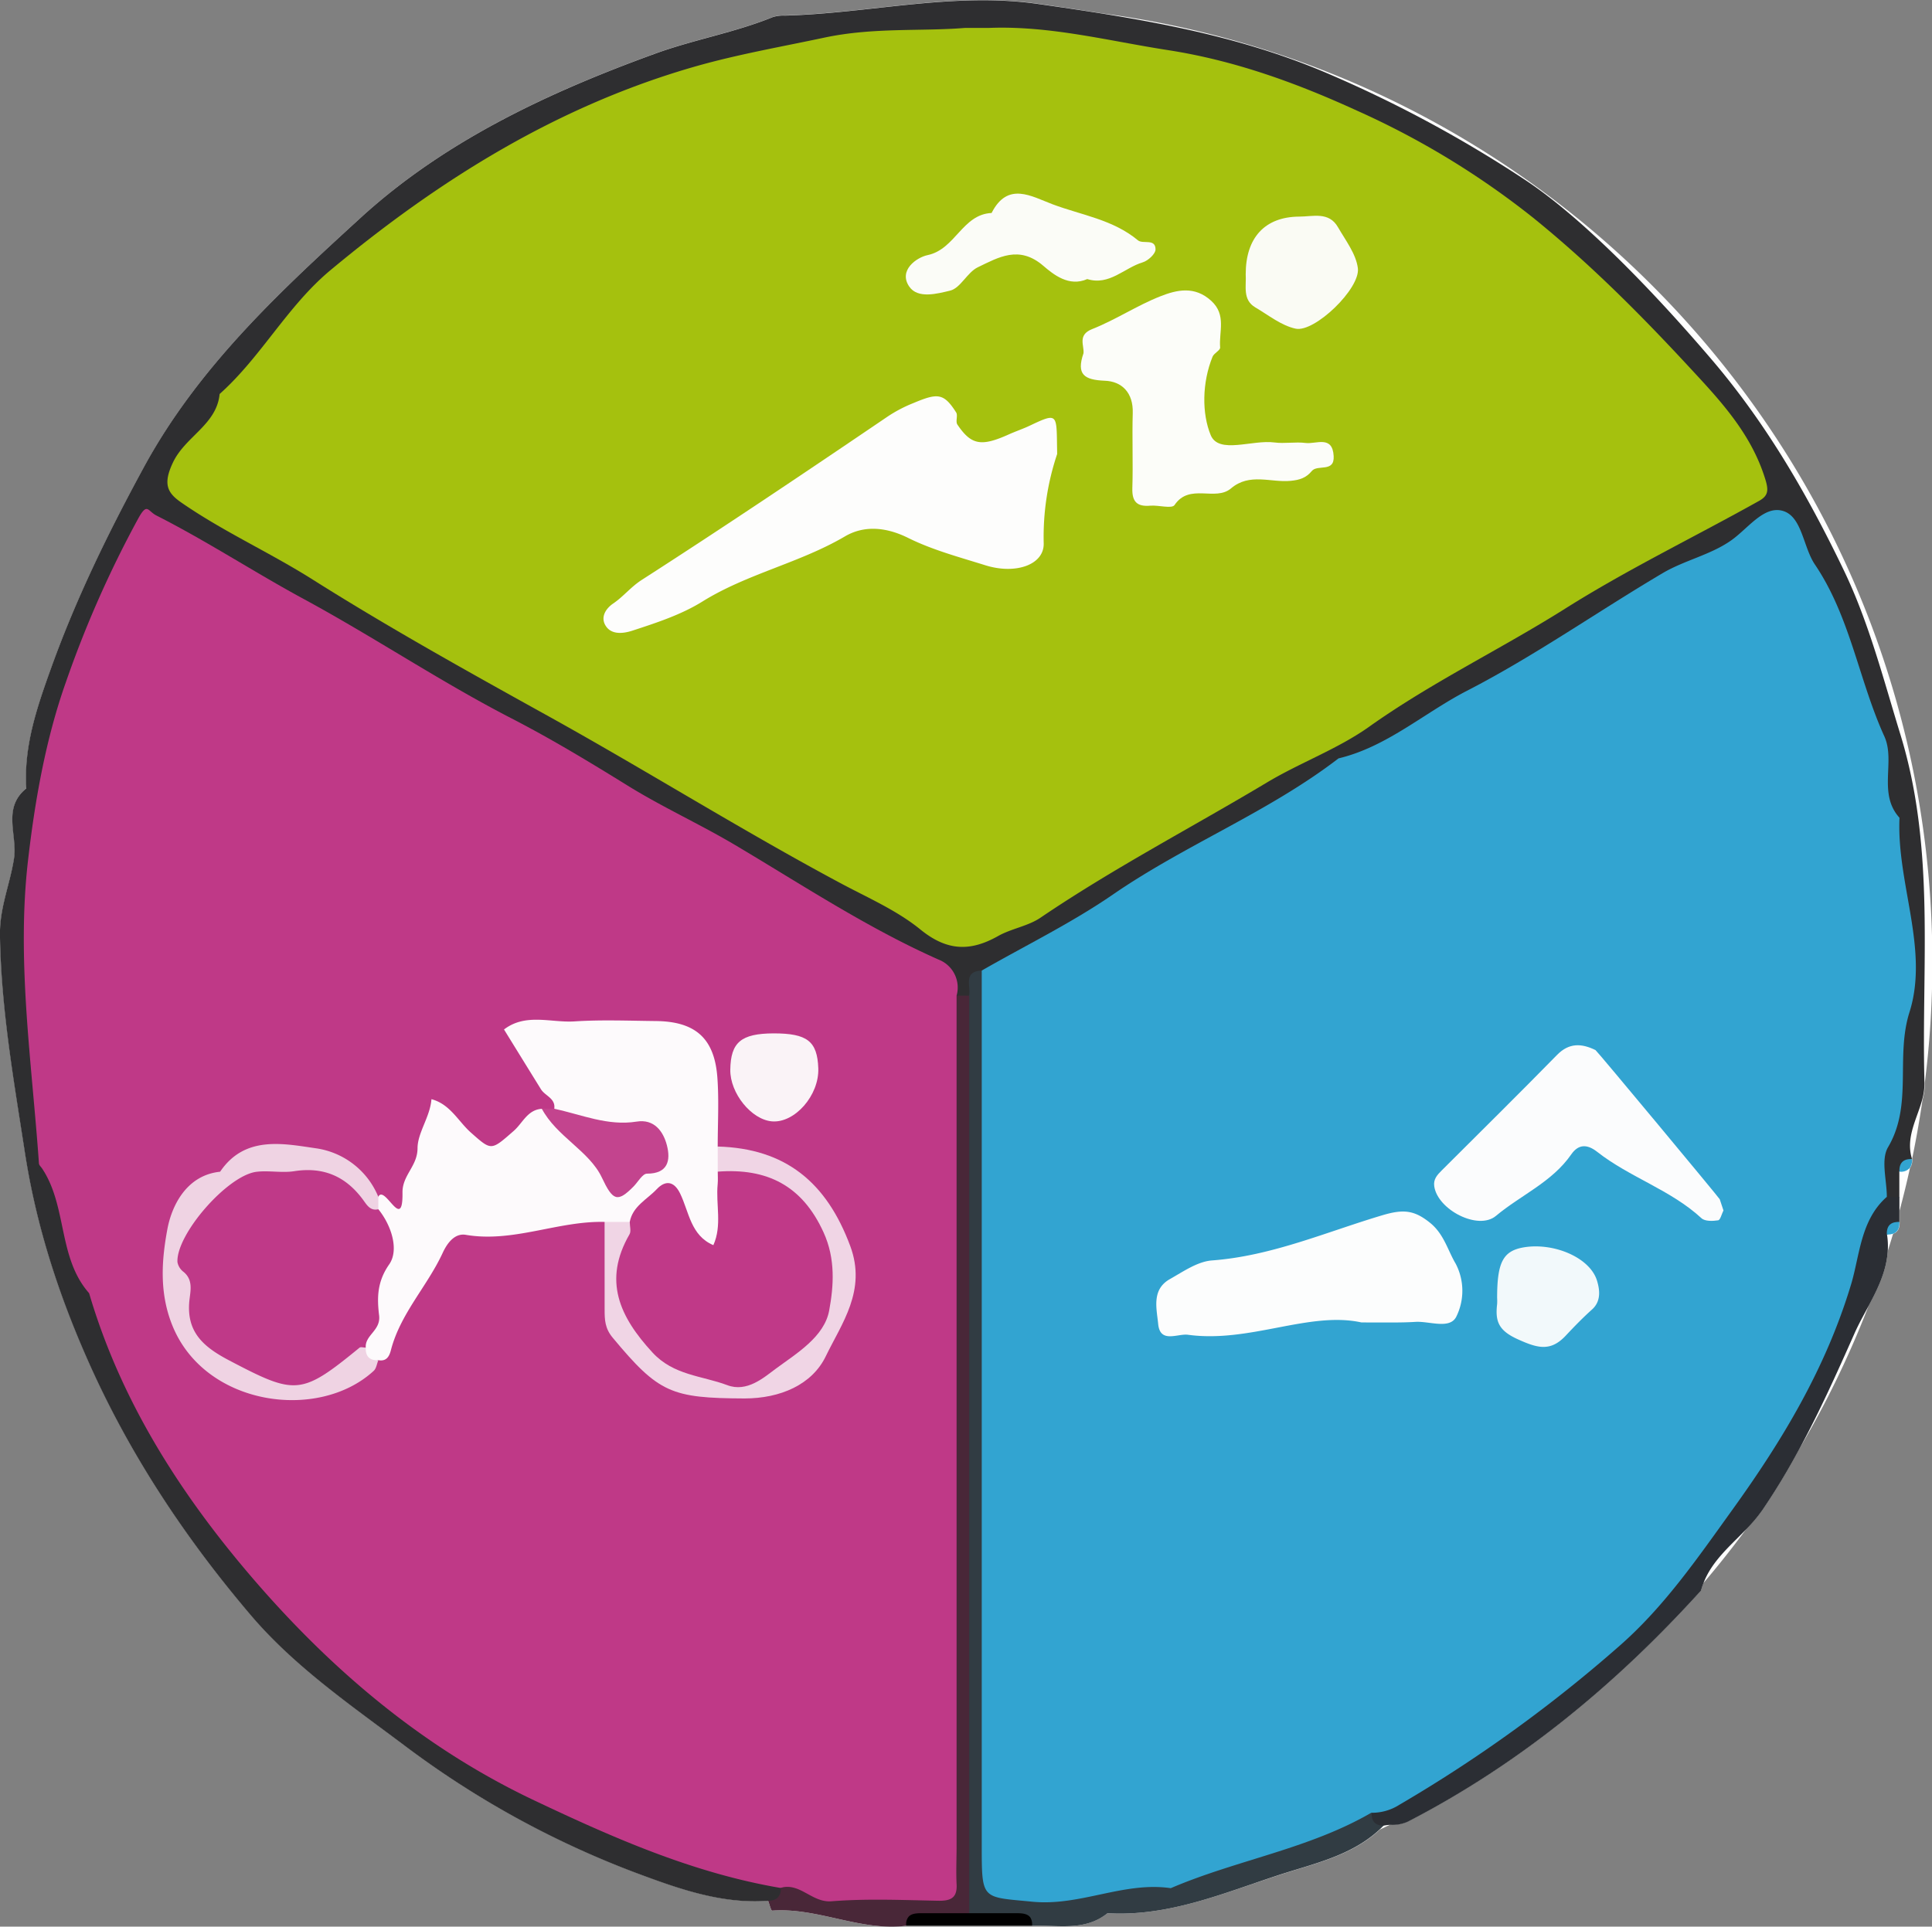
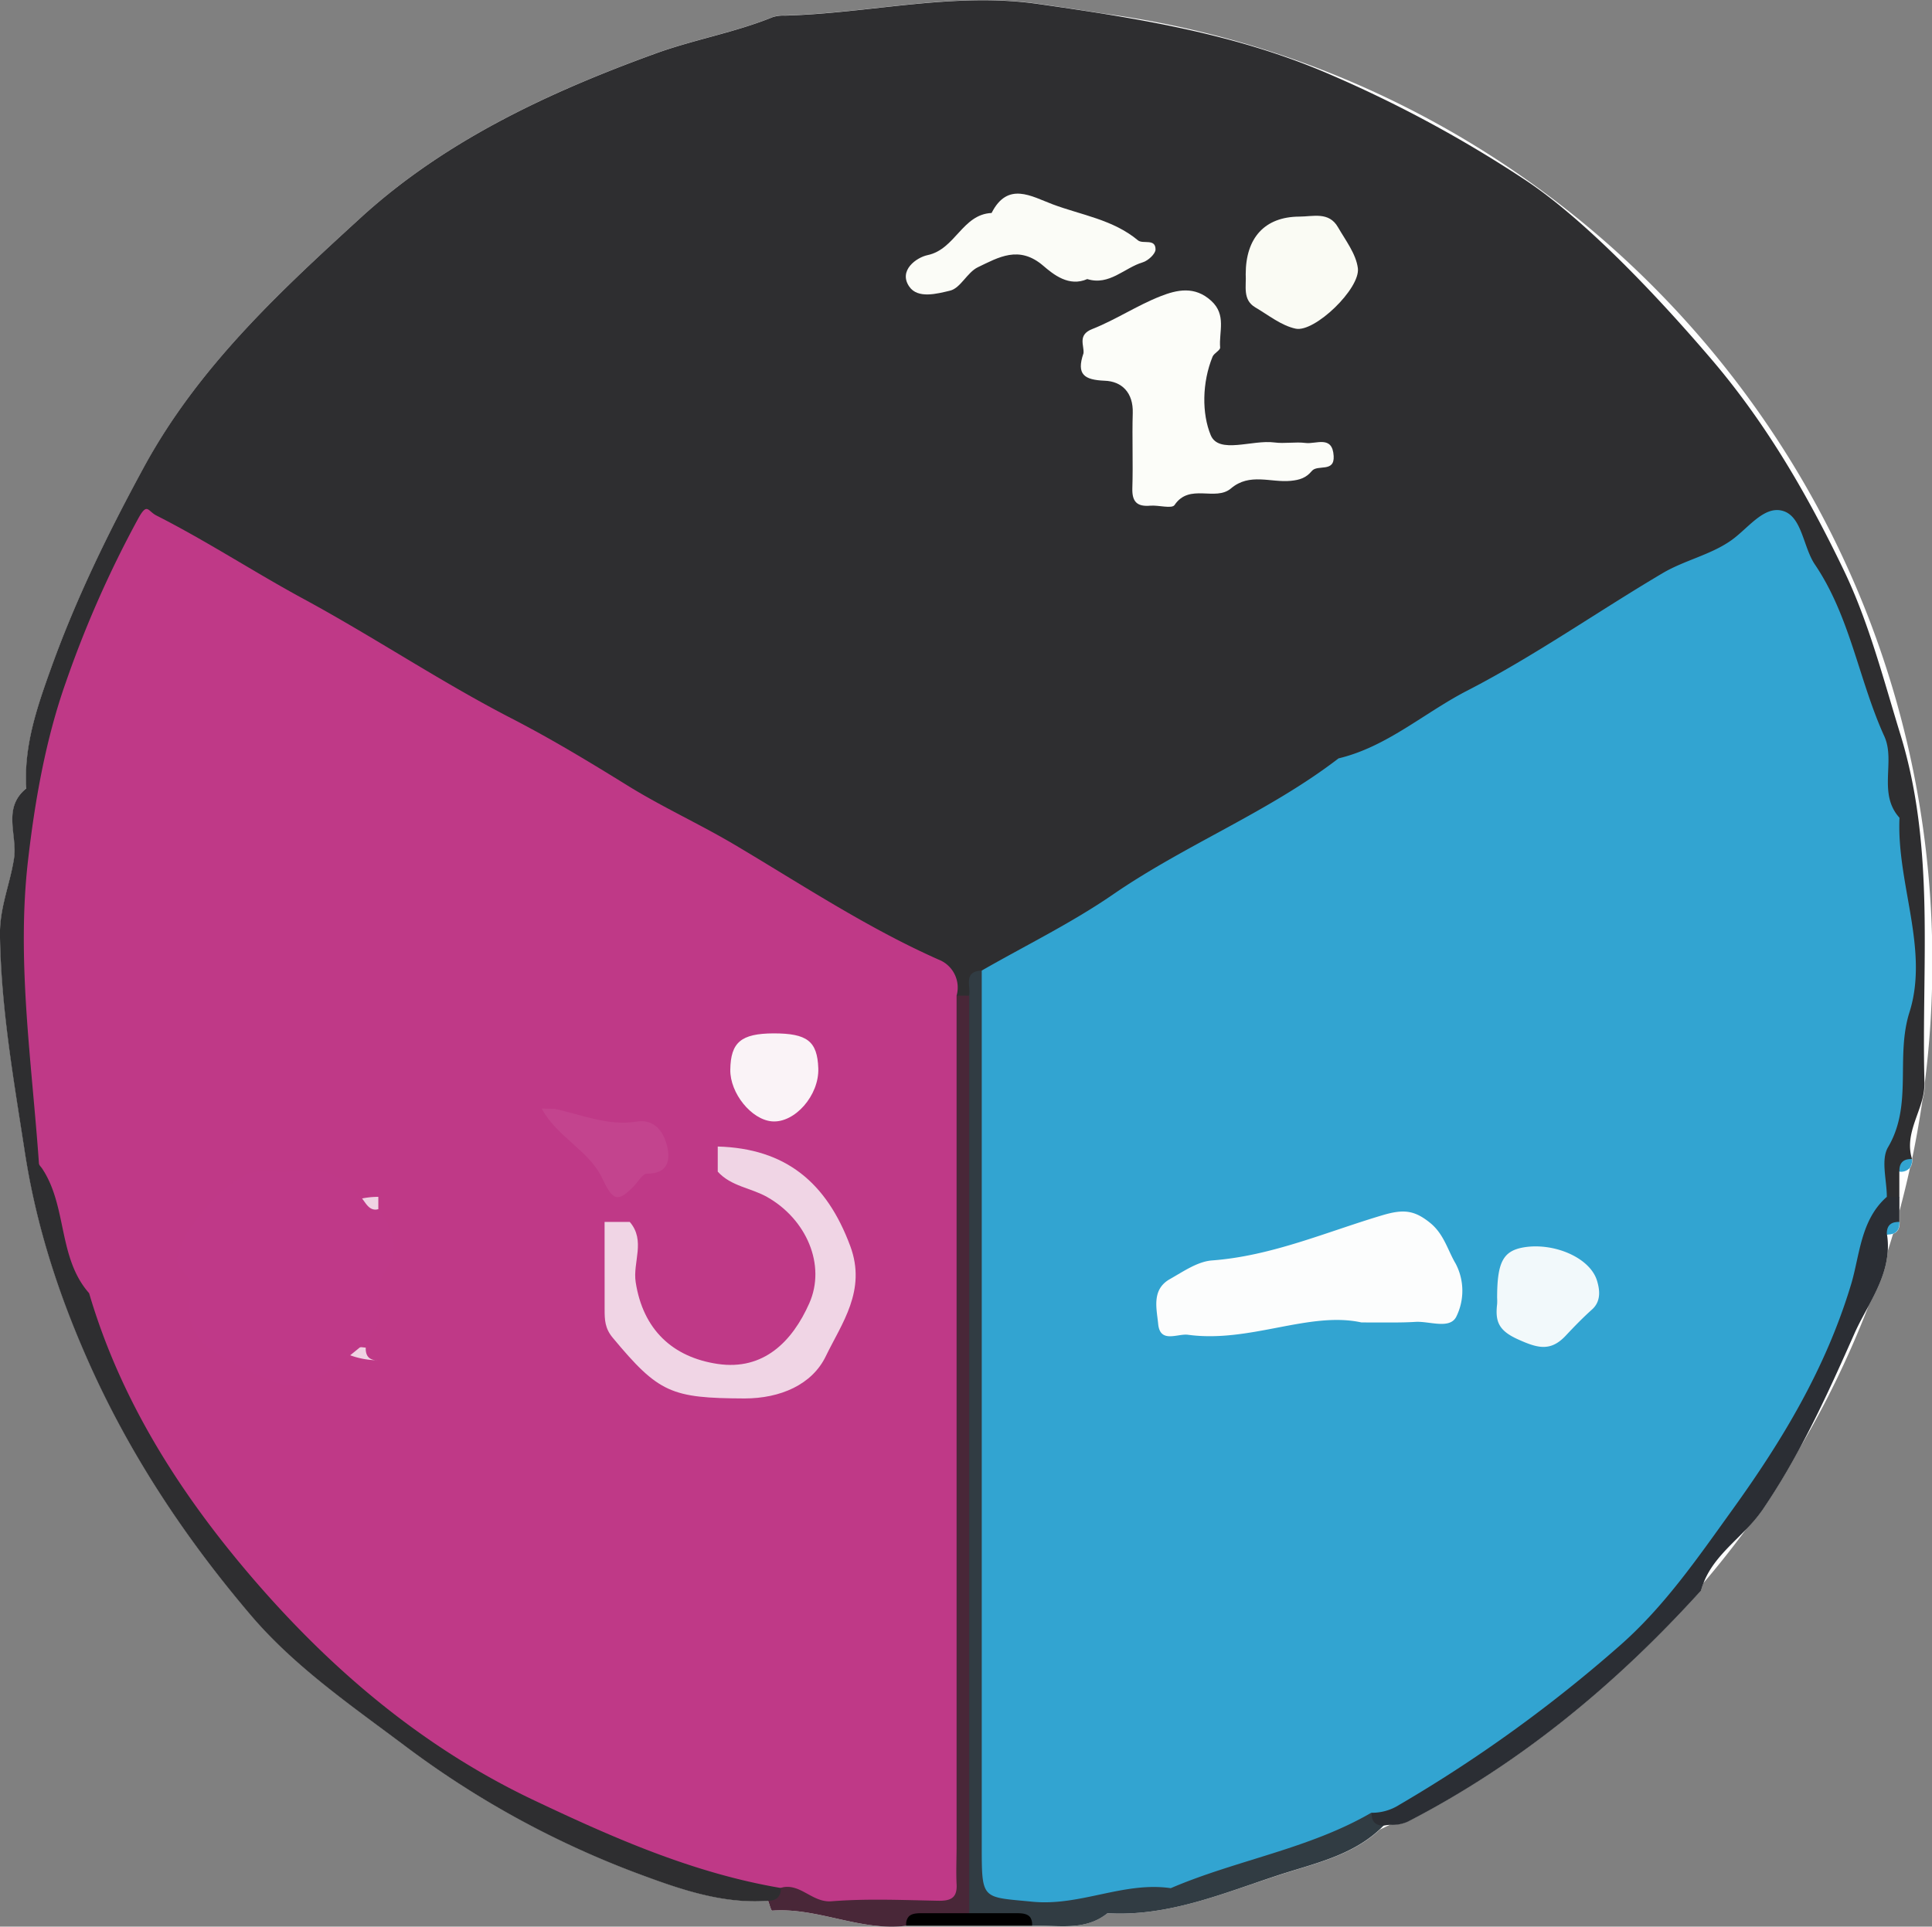
<svg xmlns="http://www.w3.org/2000/svg" id="Calque_1" data-name="Calque 1" viewBox="0 0 479.05 477.81">
  <rect x="0" y="0" width="479.05" height="477.81" fill="#808080" stroke="none" />
  <defs>
    <style>.cls-1{fill:#fefefe;}.cls-2{fill:#2e2e30;}.cls-3{fill:#313c43;}.cls-4{fill:#2b2e34;}.cls-5{fill:#492738;}.cls-6{fill:#010000;}.cls-7{fill:#32a4d1;}.cls-8{fill:#a5c10e;}.cls-9{fill:#bf3987;}.cls-10{fill:#fcfdfd;}.cls-11{fill:#fbfcfd;}.cls-12{fill:#f2f9fb;}.cls-13{fill:#fdfdfc;}.cls-14{fill:#fcfdf9;}.cls-15{fill:#fbfcf7;}.cls-16{fill:#fafbf4;}.cls-17{fill:#fdfafc;}.cls-18{fill:#f0d5e5;}.cls-19{fill:#efd3e3;}.cls-20{fill:#faf3f7;}.cls-21{fill:#c3448e;}.cls-22{fill:#bf3988;}.cls-23{fill:#c03988;}</style>
  </defs>
  <path class="cls-1" d="M539,744.66c-5.65,4.56-12.34,2.88-18.72,3.11H489.13c-11.37,1.44-21.93-4.57-33.26-3.75-.28,0-.68-1.61-1-2.48-11.64.88-22.66-3.17-32.93-7a230,230,0,0,1-57.08-31.43c-13.32-10-27.16-19.5-38-32.15-16.2-19-30.05-39.78-40.28-62.69-7.53-16.84-13.18-34.13-16-52.65-2.75-17.82-5.86-35.42-6.13-53.55-.1-6.83,2.49-12.62,3.48-19,.91-5.82-3-12.5,3.05-17.41-.67-10.61,2.75-20.39,6.25-30.12,6.22-17.25,14.2-33.54,23-49.72,13.51-24.75,33.57-43.31,53.62-61.64,20.89-19.11,46.66-31.16,73.27-40.81,9.51-3.44,19.58-5.17,29-9a8.79,8.79,0,0,1,3-.36c20.89-.56,41.7-5.88,62.55-2.91,5.37.77,10.74,1.55,16.09,2.41,116.16,15.43,205.79,114.88,205.79,235.27a237.89,237.89,0,0,1-1.87,29.9h0a14.89,14.89,0,0,1-.57,4.26q-1.07,7.35-2.56,14.54a.94.94,0,0,0,0,.16,3.32,3.32,0,0,1-.55,2.21q-1.17,5.32-2.57,10.54v2.84c.06,1.58-.48,2.55-1.62,2.93-.43,1.44-.87,2.87-1.33,4.3-.31,4.9-2.46,9.28-4.73,13.52a236.25,236.25,0,0,1-17.29,35.67,165.48,165.48,0,0,1-9,14.88,36.36,36.36,0,0,1-4,4.77q-5.1,6.94-10.69,13.49a16.84,16.84,0,0,0-.58,1.78c-21,23.18-44.75,42.89-72.7,57.32a9.31,9.31,0,0,1-4.32.78l-2.61,1.24c-7.07,6.57-16.39,8.47-25.18,11.35C567.54,739.78,554,745.55,539,744.66Z" transform="translate(-264.41 -270.18)" />
  <path class="cls-2" d="M741.59,538.66h0a14.89,14.89,0,0,1-.57,4.26c-1.28,4.77-4.11,9.3-2.56,14.54a.94.94,0,0,0,0,.16l-.1.08c-1.1.92-2,2-3,3V567a2.85,2.85,0,0,1-3.42.28l-.22-.14a4.84,4.84,0,0,1-.55-.48c-5.17-13.48.69-26.57,1.71-39.77,3.13-40.31-4.28-78.38-21.66-114.79-5.06-10.6-11-7.92-18.59-3.52C641.36,438.1,590,467.47,538.84,497.28c-9,5.23-18.41,9.66-26.88,15.72l-1.7,1.25c-.8.61-1.6,1.22-2.43,1.8a20.85,20.85,0,0,1-3.11,1.87l-.44.22-.44,0a6.2,6.2,0,0,1-2.24-.23l-.48-.17a7.15,7.15,0,0,1-1.29-.66c-34.3-23.52-71.22-42.67-107-63.62-25.08-14.67-50.11-29.5-75.64-43.43-15.71-8.57-15.63-8.83-23.31,8C257,498.69,275.09,601.61,336.43,666c31,32.5,67.85,54.23,110.93,66,4.06,1.11,8,2.31,10.78,5.76,0,.17.07.34.1.51h0a.43.43,0,0,1,0,.11c.21,1.24.19,2.28-.35,2.87s-1.45.74-3.07.33c-11.64.88-22.66-3.17-32.93-7a230,230,0,0,1-57.08-31.43c-13.32-10-27.16-19.5-38-32.15-16.2-19-30.05-39.78-40.28-62.69-7.53-16.84-13.18-34.13-16-52.65-2.75-17.82-5.86-35.42-6.13-53.55-.1-6.83,2.49-12.62,3.48-19,.91-5.82-3-12.5,3.05-17.41-.67-10.61,2.75-20.39,6.25-30.12,6.22-17.25,14.2-33.54,23-49.72,13.51-24.75,33.57-43.31,53.62-61.64,20.89-19.11,46.66-31.16,73.27-40.81,9.51-3.44,19.58-5.17,29-9a8.79,8.79,0,0,1,3-.36c20.89-.56,41.7-5.88,62.55-2.91,5.37.77,10.74,1.55,16.09,2.41,18.59,3,37,6.89,54.78,14.37a310.88,310.88,0,0,1,49.72,26.64c15.53,10.16,34.26,30.29,46.74,44.93,13.54,15.9,23.71,33.54,32.61,52.05,6.26,13,9.85,27.08,14.1,40.91C744.36,480.83,740.8,509.83,741.59,538.66Z" transform="translate(-264.41 -270.18)" />
  <path class="cls-3" d="M607.58,722.84c-.36.37-.72.72-1.09,1.06-7.07,6.57-16.39,8.47-25.18,11.35-13.77,4.53-27.3,10.3-42.29,9.41-5.65,4.56-12.34,2.88-18.72,3.11-3.41-2.77-8.19-1.13-12.31-1.67a7.55,7.55,0,0,1-3.49-1.28,1.19,1.19,0,0,1-.23-.16,7.94,7.94,0,0,1-2.13-2.54,20.93,20.93,0,0,1-.78-2.31c-1.33-4.75-1-9.67-1-14.53q-.09-93.75,0-187.5c0-5.21-.58-10.62,1.23-15.52a15.33,15.33,0,0,1,2.24-4.08c.27-.36.56-.72.88-1.07.47-2.36-1.55-6,3.11-6.23a16.64,16.64,0,0,1,2.43,3.37c3.44,6.24,2.18,13.46,2.2,20.27.18,60,0,120,.12,179.92,0,22.62,1.9,23.73,24.21,21.2S579.51,723.7,601,718.33a6.74,6.74,0,0,1,3.88,1,5.08,5.08,0,0,1,.53.38A7.38,7.38,0,0,1,607.58,722.84Z" transform="translate(-264.41 -270.18)" />
  <path class="cls-4" d="M735.38,567v6.24a13.74,13.74,0,0,0-1,1c-.7.71-1.35,1.46-2.07,2.16a17.88,17.88,0,0,1,.17,4.11c-.31,4.9-2.46,9.28-4.73,13.52-1.26,2.35-2.55,4.65-3.58,7-4.28,9.65-8.63,19.34-13.71,28.69a165.48,165.48,0,0,1-9,14.88,36.36,36.36,0,0,1-4,4.77c-4,4.18-8.58,7.92-10.69,13.49a16.84,16.84,0,0,0-.58,1.78c-21,23.18-44.75,42.89-72.7,57.32a9.31,9.31,0,0,1-4.32.78,8.87,8.87,0,0,0-1.52.18q-3.24.12-3.12-3.12l.45-.41c14.4-13.24,32.2-21.73,47.14-34.37,31.69-26.81,54.54-59.31,68.32-98.46,2.45-7,1.48-16.67,11.37-19.36l.52-.14Z" transform="translate(-264.41 -270.18)" />
  <path class="cls-5" d="M504.72,517.11V744.66l-.22.16a7,7,0,0,1-2.93,1.24c-4.11.79-8.79-1.33-12.44,1.71-11.37,1.44-21.93-4.57-33.26-3.75-.28,0-.68-1.61-1-2.48A3.37,3.37,0,0,0,457,741a2.85,2.85,0,0,0,1-2.6l.28-.19h0c6.11-4.1,12.89-1.67,19.37-1.68,16.82,0,18.92-1.6,19-18.51.23-54.94-.16-109.88.27-164.81.09-11.85-3.42-24.46,4.25-35.44.15-.22.31-.45.48-.67Z" transform="translate(-264.41 -270.18)" />
  <path class="cls-6" d="M520.3,747.77H489.13a2.84,2.84,0,0,1,.56-2.22c.66-.76,1.85-.9,3.17-.89h23.72c1.4,0,2.65.15,3.3,1.05A3.11,3.11,0,0,1,520.3,747.77Z" transform="translate(-264.41 -270.18)" />
  <path class="cls-7" d="M738.5,557.63a3.32,3.32,0,0,1-.55,2.21,2.93,2.93,0,0,1-2.57.91q-.12-3.19,3-3.12Z" transform="translate(-264.41 -270.18)" />
  <path class="cls-7" d="M735.38,573.22c.06,1.58-.48,2.55-1.62,2.93a4.05,4.05,0,0,1-1.5.19c-.07-1.88.71-2.91,2.33-3.08A4,4,0,0,1,735.38,573.22Z" transform="translate(-264.41 -270.18)" />
  <path class="cls-7" d="M732.26,567c-6.52,5.71-6.7,14.51-8.86,21.7-6.27,20.81-17,38.65-29.55,56.06-8.5,11.81-16.7,23.74-27.63,33.38a350.2,350.2,0,0,1-54.8,39.61,12.62,12.62,0,0,1-7,2c-15.51,9-33.42,11.71-49.71,18.7C543,736.75,532.21,743,520.3,741.8c-12.35-1.21-12.46-.29-12.46-13.52q0-108.71,0-217.4c10.88-6.24,22.24-11.78,32.53-18.86,18-12.39,38.57-20.42,55.94-33.76,12-2.87,21.19-11.27,31.85-16.77,16.74-8.62,32.28-19.57,48.53-29.18,5.32-3.14,11.76-4.5,16.81-8,4.26-2.92,8.23-8.84,13-7.42s5,9,7.94,13.31c8.78,13,10.86,28.65,17.21,42.61,2.8,6.17-1.69,14.17,3.75,20.18-.74,16.25,7.38,32.65,2.48,48.2-3.54,11.19.9,22.95-5.32,33.5C730.73,557.8,732.26,562.84,732.26,567Z" transform="translate(-264.41 -270.18)" />
-   <path class="cls-8" d="M503.74,277.1c2.87,0,4.43,0,6,0,15.08-.57,29.5,3.22,44.22,5.5,16.76,2.59,32.15,8.26,46.88,15a203.83,203.83,0,0,1,43.68,26.55c14.06,11.36,26.64,24,38.74,37.07,7.1,7.67,14.72,15.65,18.43,26.48,1.24,3.64,1.55,5.21-1.09,6.69-16,8.95-32.56,16.94-48,26.67-16,10.09-33.15,18.3-48.66,29.32-7.78,5.54-17.08,8.89-25.34,13.83-18.71,11.2-38.09,21.28-56.18,33.55-3.1,2.11-7.21,2.69-10.53,4.56-6.92,3.9-12.69,3.73-19.27-1.63-5.9-4.8-13.21-7.94-20-11.59-24.27-13-47.6-27.62-71.68-41-19.84-11-39.79-22.07-59-34.19-10.7-6.76-22.24-11.93-32.6-19.12-3.34-2.32-4.63-4.47-2.05-9.9,3.09-6.52,10.83-9.35,11.58-17,10.3-9.19,16.76-21.77,27.46-30.69,27.2-22.64,56.73-41,91.08-50.71,10.34-2.91,21-4.76,31.49-7C481.1,276.92,493,278,503.74,277.1Z" transform="translate(-264.41 -270.18)" />
  <path class="cls-9" d="M501.6,517.11v211c0,3.11-.15,6.22,0,9.31.21,3.51-1.5,4.21-4.63,4.15-8.79-.17-17.62-.56-26.36.13-4.93.4-7.85-4.78-12.69-3.31-21.61-3.68-41.36-12.38-61-21.69-27.75-13.13-50.58-32.6-70.17-55.47-17.7-20.67-32.42-43.69-40.24-70.33-7.79-8.84-5.38-21.54-11.67-30.95-.27-.4-.74-.8-.77-1.22-1.75-25-5.57-50-2.74-74.89,1.7-14.87,4.36-30.12,9.34-44.26a269,269,0,0,1,18-40.78c2.27-4.12,2.33-1.89,4.51-.78,12.51,6.35,24.26,14.06,36.55,20.72,17.44,9.45,33.91,20.53,51.51,29.6,9.93,5.12,19.39,10.85,28.86,16.71,8.59,5.32,17.86,9.52,26.55,14.68,16.61,9.85,32.72,20.54,50.46,28.42A7.43,7.43,0,0,1,501.6,517.11Z" transform="translate(-264.41 -270.18)" />
  <path class="cls-10" d="M602,598.15c-13-2.84-27.66,5.14-43,3.06-2.61-.36-6.92,2.22-7.41-2.66-.38-3.84-1.69-8.56,2.9-11.15,3.33-1.88,6.87-4.37,10.46-4.63,14.81-1.11,28.3-7.06,42.21-11.2,5.3-1.58,8-1.28,12,2,3.34,2.8,4.25,6.75,6.19,10a14.48,14.48,0,0,1,.12,13.22c-1.66,3.11-6.64,1-10.12,1.22S608.1,598.15,602,598.15Z" transform="translate(-264.41 -270.18)" />
-   <path class="cls-11" d="M691.75,570.37c-.44.86-.77,2.37-1.32,2.45-1.34.21-3.27.27-4.12-.51-7.66-7.07-17.82-10.14-25.88-16.48-2.63-2.06-4.73-1.79-6.42.64-4.77,6.89-12.51,10.09-18.67,15.25-4.41,3.69-14.45-1.51-15.3-7.33-.26-1.76.73-2.82,1.83-3.92,9.55-9.53,19.15-19,28.59-28.64,3-3.09,6.11-2.91,9.56-1.23.35.17,30.66,36.63,30.81,37C691.15,568.54,691.44,569.46,691.75,570.37Z" transform="translate(-264.41 -270.18)" />
  <path class="cls-12" d="M635.63,592.06c0-9.12,1.57-11.83,7.1-12.61,7.37-1,16,2.74,17.68,8.38.63,2.09,1.1,5-1.24,7.1s-4.45,4.28-6.56,6.53c-3.77,4-7,3.06-11.84.87s-5.63-4.49-5.14-8.73A13.19,13.19,0,0,0,635.63,592.06Z" transform="translate(-264.41 -270.18)" />
-   <path class="cls-13" d="M526.54,382.77a64.53,64.53,0,0,0-3.34,22.06c.21,5.44-7,7.92-14.56,5.51-6.39-2-13-3.76-19-6.73-5.51-2.75-11-3.19-15.74-.39-11.27,6.61-24.24,9.24-35.37,16.17-5.22,3.24-11.31,5.23-17.21,7.16-2.08.69-5.47,1.33-6.92-1.51-1-2,.27-4,2.13-5.24,2.47-1.7,4.26-4,6.91-5.74,20.54-13.2,40.81-26.83,61-40.53a34.4,34.4,0,0,1,6.41-3.37c6-2.52,7.54-2.58,10.64,2.3.48.75-.19,2.24.3,3,3.45,5.12,5.92,5.53,12.77,2.45,1.75-.79,3.58-1.39,5.3-2.22,6.33-3,6.54-2.9,6.63,4Z" transform="translate(-264.41 -270.18)" />
  <path class="cls-14" d="M533.07,357.78c.21-1.9-1.56-4.54,2.18-6,5.78-2.28,11.07-5.83,16.86-8.11,4.1-1.62,8.53-2.65,12.65,1.13,3.8,3.49,1.86,7.67,2.19,11.56.06.69-1.51,1.39-1.88,2.28-2.62,6.44-2.67,14.13-.45,19.47,2,4.78,10.31,1.07,15.78,1.8,2.55.34,5.22-.2,7.77.13s6.64-2,6.93,3.24c.24,4.18-4,2-5.42,3.71s-3,2.23-5.26,2.44c-4.92.48-10.15-2.05-14.77,1.87-3.89,3.31-10.28-1.38-14,4.12-.64,1-4,0-6,.17-3.27.29-4.57-.94-4.47-4.32.2-6.22-.08-12.45.1-18.67.15-5-2.67-7.87-7-8C533.32,364.38,531.23,363.12,533.07,357.78Z" transform="translate(-264.41 -270.18)" />
  <path class="cls-15" d="M534,339.39c-4.52,2-8.37-1.12-10.92-3.31-6-5.15-11.09-2.07-16.21.38-2.64,1.27-4.29,5.18-6.88,5.8-3.17.75-8,2.09-10.12-1-2.76-4,1.78-7.23,4.54-7.81C501.31,332,503,323.34,510.28,323c4-7.88,9.87-4.13,15.11-2.16,7.17,2.69,15,3.78,21.19,8.95,1.24,1,4.36-.55,4.35,2.25,0,1.1-1.84,2.79-3.15,3.19C543.18,336.6,539.49,341.09,534,339.39Z" transform="translate(-264.41 -270.18)" />
  <path class="cls-16" d="M573.29,338.18c0-9,4.7-14.23,13.27-14.28,3.39,0,7.36-1.31,9.61,2.63,1.89,3.28,4.48,6.62,4.93,10.16.65,5.05-10.73,16-15.42,15-3.57-.76-6.76-3.37-10-5.27S573.48,341.1,573.29,338.18Z" transform="translate(-264.41 -270.18)" />
-   <path class="cls-17" d="M414.32,573.22c-11.59-.29-22.62,5.21-34.42,3.2-3-.5-4.84,2.56-5.72,4.47-3.84,8.31-10.52,15.09-12.85,24.16-.41,1.6-1.15,2.81-3.11,2.46-3,.89-4.08-.93-4.86-3.27-.27-11.19,4.54-22,2.85-33.28a7.51,7.51,0,0,1,2-4c1.64-3.07,6.14,9,6-1-.06-4.35,3.71-6.53,3.73-11,0-3.87,3.13-7.81,3.45-12.18C376,544,378,548.21,381.1,551c5.21,4.6,5,4.63,10.73-.39,2.19-1.93,3.38-5.21,6.91-5.44,6.37,3.42,11.65,8.23,17,13,2,1.81,5.25,2,6.54-.81,1.59-3.41-1.65-4.4-4.09-4.89-6-1.22-12.3-1.68-16.35-7.29.38-2.61-2.25-3.19-3.29-4.85-3.06-4.94-6.12-9.9-9.17-14.84,5.39-4.12,11.62-1.64,17.44-2,6.71-.44,13.46-.16,20.2-.09,9.84.1,14.57,4.29,15.27,14.07.41,5.67.08,11.39.08,17.09a11.93,11.93,0,0,1,3.22,5.69,32.05,32.05,0,0,1,.15,10.79c-1.19,7.91-4.45,12.47-11.57,4.73-4.79-5.2-9-3.25-13.76-.86A6.32,6.32,0,0,1,414.32,573.22Z" transform="translate(-264.41 -270.18)" />
  <path class="cls-18" d="M414.32,573.22h6.24c4,4.62.71,10,1.47,14.92,1.81,11.77,9.15,18.64,20.34,20.3,11.36,1.68,18.51-5.56,22.71-15.05s-.71-20.82-10.42-26.33c-4-2.28-9-2.66-12.28-6.31v-6.23c16.8.47,27,8.88,32.87,24.72,4.07,11-2.14,19.14-6.08,27.29C465.76,613.58,457.91,617,449,617c-18.17-.08-21.25-1.35-32.67-15.07-1.95-2.34-2-4.48-2-7Z" transform="translate(-264.41 -270.18)" />
-   <path class="cls-19" d="M358.22,567v3.12c-5.84,2.15-9.35-3.36-14.25-4.34-10.14-2-19.86-2-26.3,7.75-5.79,8.77-4.8,18.42,1.16,26.11,6.37,8.23,15.46,11.9,26.14,6.82,3.15-1.5,6.24-4,10.13-2.05q-.12,3.24,3.12,3.12c-.37.88-.49,2-1.12,2.6-13.69,12.64-41.86,8.78-49.94-11.2-3.33-8.21-2.63-16.41-1.27-23.79,1-5.55,4.52-13.48,13.1-14.37,6.08-9,15.55-7,23.62-5.83A19.72,19.72,0,0,1,358.22,567Z" transform="translate(-264.41 -270.18)" />
+   <path class="cls-19" d="M358.22,567v3.12c-5.84,2.15-9.35-3.36-14.25-4.34-10.14-2-19.86-2-26.3,7.75-5.79,8.77-4.8,18.42,1.16,26.11,6.37,8.23,15.46,11.9,26.14,6.82,3.15-1.5,6.24-4,10.13-2.05q-.12,3.24,3.12,3.12A19.72,19.72,0,0,1,358.22,567Z" transform="translate(-264.41 -270.18)" />
  <path class="cls-20" d="M456.22,526.46c8.34,0,10.85,1.92,11.09,8.66s-5.87,13.64-11.5,13.16c-5.11-.44-10.4-7-10.32-12.8C445.59,528.66,448.16,526.5,456.22,526.46Z" transform="translate(-264.41 -270.18)" />
  <path class="cls-21" d="M401.85,545.16c6.75,1.43,13.22,4.33,20.42,3.18,4.34-.7,6.62,2.41,7.51,5.91.94,3.68.28,7-4.94,7-1.11,0-2.2,2-3.29,3.13-4.07,4.16-5.21,3.55-7.91-2.17-3.13-6.62-11.23-10.15-14.9-17.1Z" transform="translate(-264.41 -270.18)" />
  <path class="cls-22" d="M355.1,604.39c-.52,0-1.21-.22-1.52,0-14.54,11.91-15.87,11.81-32.28,3.21-6.37-3.34-10.74-7-9.93-14.88.25-2.35,1-5.1-1.45-7.11a3.94,3.94,0,0,1-1.51-2.42c-.35-6.91,12.48-21.61,19.68-22.41,3.05-.35,6.24.33,9.26-.14,7.32-1.14,12.88,1.3,17.18,7.22.82,1.13,1.73,2.71,3.69,2.21,3.35,4.14,5.14,10.18,2.69,13.68-3.09,4.42-3,8.51-2.49,12.72C358.82,600.19,354.88,601.27,355.1,604.39Z" transform="translate(-264.41 -270.18)" />
-   <path class="cls-23" d="M442.38,560.75c12.16-.92,20.94,3.39,26.24,15.07,3,6.57,2.51,13.3,1.39,19.37-1.2,6.5-8,10.58-13.18,14.39-3,2.21-7.2,6-12.12,4.11-6.28-2.35-13.27-2.41-18.49-8.06-8.16-8.85-12.36-17.84-5.72-29.34.45-.78.06-2,.06-3.07.73-3.91,4.29-5.57,6.67-8.1,2.09-2.23,4.27-2.15,5.83,1.07,2.22,4.58,2.6,10.39,8.23,12.79,2.21-4.9.58-10.09,1.07-15.12C442.46,562.83,442.38,561.79,442.38,560.75Z" transform="translate(-264.41 -270.18)" />
</svg>